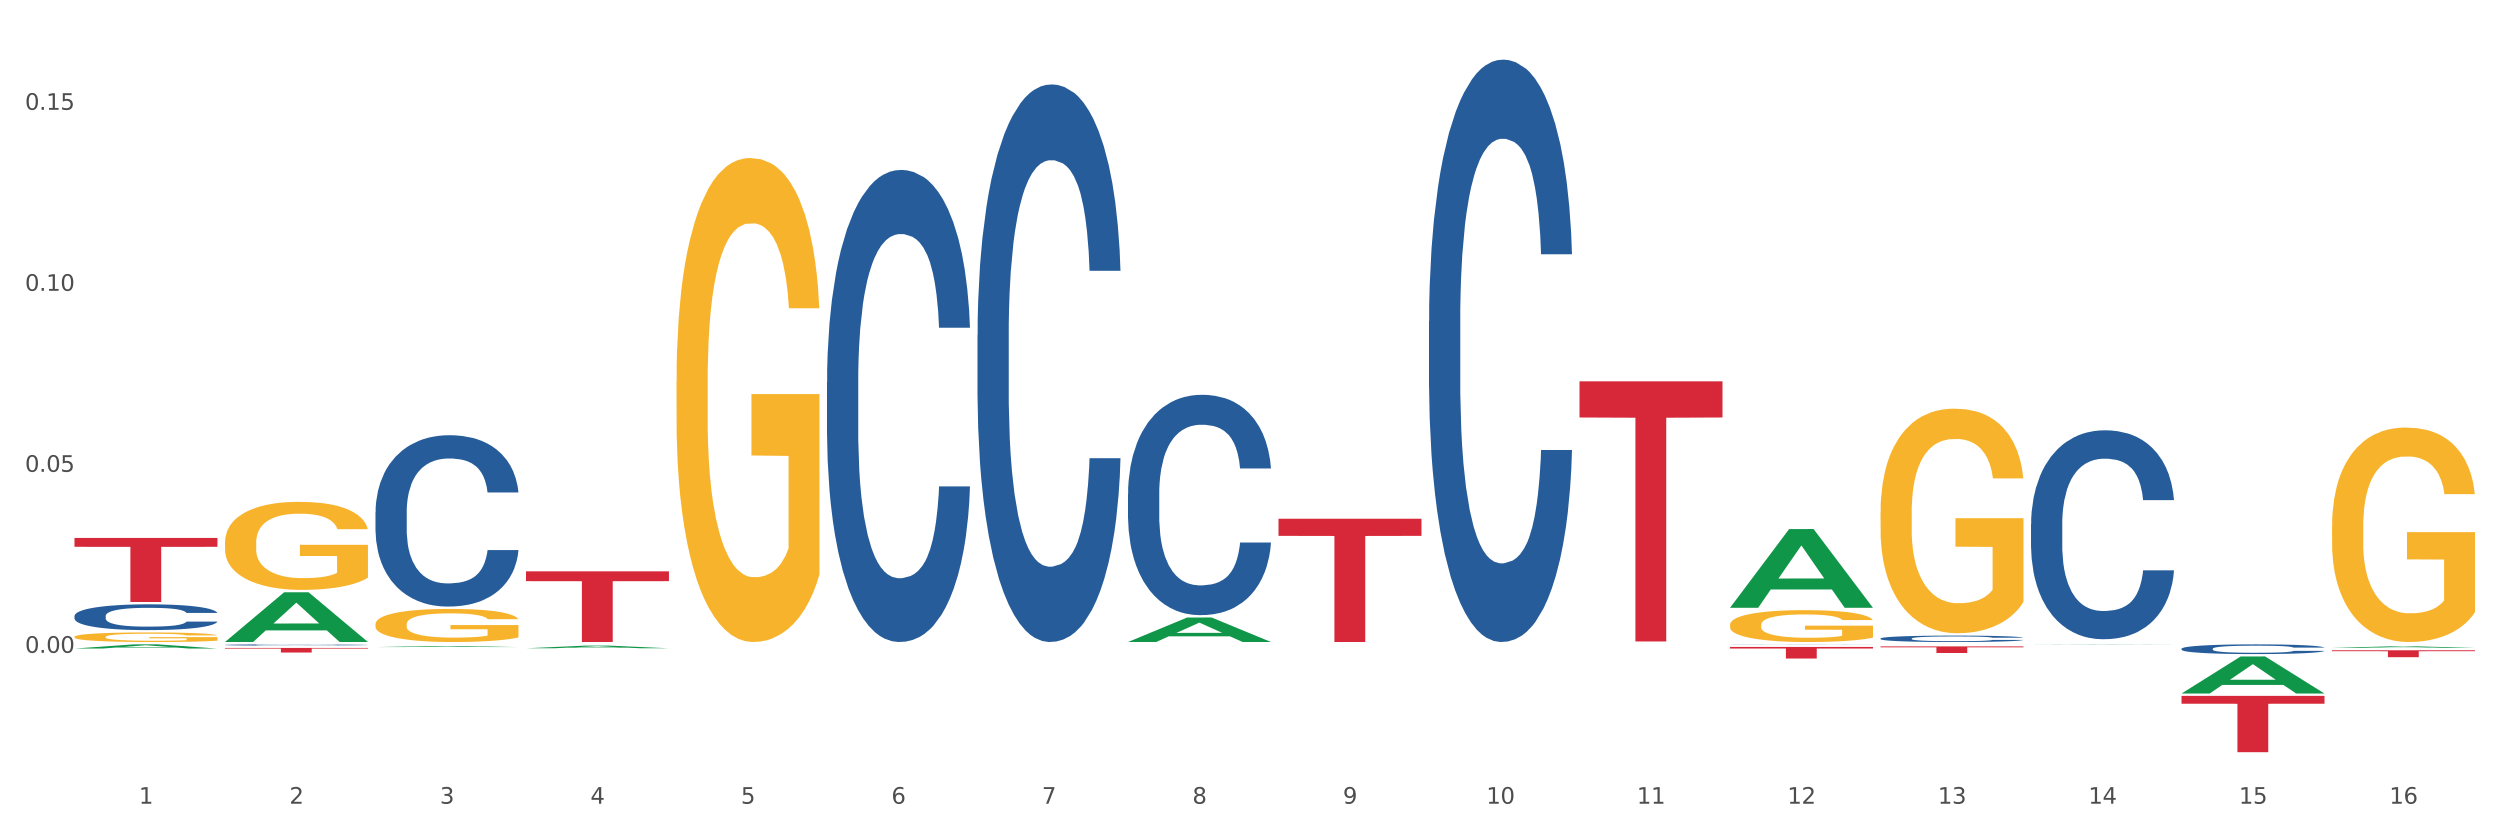
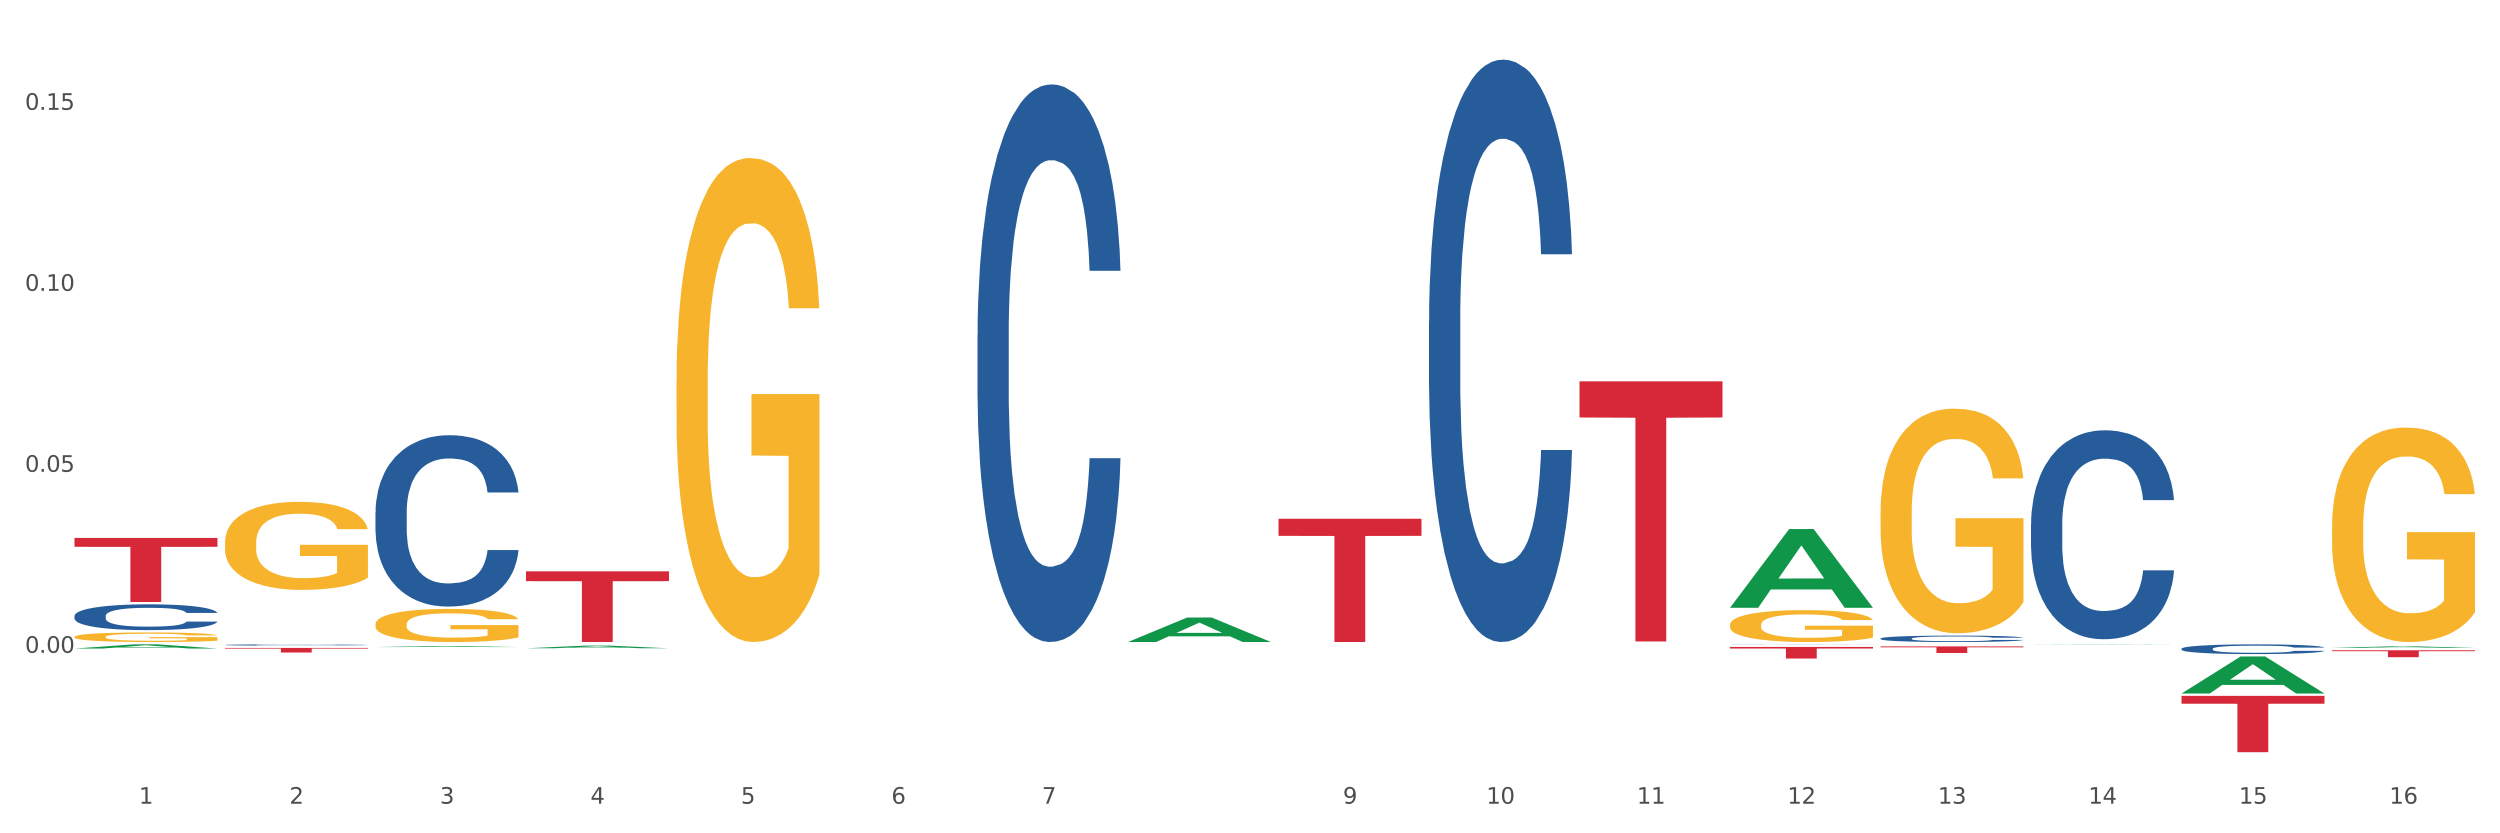
<svg xmlns="http://www.w3.org/2000/svg" xmlns:xlink="http://www.w3.org/1999/xlink" width="1080pt" height="360pt" viewBox="0 0 1080 360" version="1.1">
  <rect x="0" y="0" width="1080" height="360" fill="#333333" stroke="none" />
  <defs>
    <style type="text/css">*{stroke-linejoin: round; stroke-linecap: butt}</style>
  </defs>
  <g id="figure_1">
    <g id="patch_1">
      <path d="M 0 360  L 1080 360  L 1080 0  L 0 0  z " style="fill: #ffffff; stroke: #ffffff; stroke-linejoin: miter" />
    </g>
    <g id="axes_1">
      <g id="matplotlib.axis_1">
        <g id="xtick_1">
          <g id="text_1">
            <g style="fill: #4d4d4d" transform="translate(60.004 347.204) scale(0.096 -0.096)">
              <defs>
                <path id="DejaVuSans-31" d="M 794 531  L 1825 531  L 1825 4091  L 703 3866  L 703 4441  L 1819 4666  L 2450 4666  L 2450 531  L 3481 531  L 3481 0  L 794 0  L 794 531  z " transform="scale(0.016)" />
              </defs>
              <use xlink:href="#DejaVuSans-31" />
            </g>
          </g>
        </g>
        <g id="xtick_2">
          <g id="text_2">
            <g style="fill: #4d4d4d" transform="translate(125.021 347.204) scale(0.096 -0.096)">
              <defs>
                <path id="DejaVuSans-32" d="M 1228 531  L 3431 531  L 3431 0  L 469 0  L 469 531  Q 828 903 1448 1529  Q 2069 2156 2228 2338  Q 2531 2678 2651 2914  Q 2772 3150 2772 3378  Q 2772 3750 2511 3984  Q 2250 4219 1831 4219  Q 1534 4219 1204 4116  Q 875 4013 500 3803  L 500 4441  Q 881 4594 1212 4672  Q 1544 4750 1819 4750  Q 2544 4750 2975 4387  Q 3406 4025 3406 3419  Q 3406 3131 3298 2873  Q 3191 2616 2906 2266  Q 2828 2175 2409 1742  Q 1991 1309 1228 531  z " transform="scale(0.016)" />
              </defs>
              <use xlink:href="#DejaVuSans-32" />
            </g>
          </g>
        </g>
        <g id="xtick_3">
          <g id="text_3">
            <g style="fill: #4d4d4d" transform="translate(190.039 347.204) scale(0.096 -0.096)">
              <defs>
                <path id="DejaVuSans-33" d="M 2597 2516  Q 3050 2419 3304 2112  Q 3559 1806 3559 1356  Q 3559 666 3084 287  Q 2609 -91 1734 -91  Q 1441 -91 1130 -33  Q 819 25 488 141  L 488 750  Q 750 597 1062 519  Q 1375 441 1716 441  Q 2309 441 2620 675  Q 2931 909 2931 1356  Q 2931 1769 2642 2001  Q 2353 2234 1838 2234  L 1294 2234  L 1294 2753  L 1863 2753  Q 2328 2753 2575 2939  Q 2822 3125 2822 3475  Q 2822 3834 2567 4026  Q 2313 4219 1838 4219  Q 1578 4219 1281 4162  Q 984 4106 628 3988  L 628 4550  Q 988 4650 1302 4700  Q 1616 4750 1894 4750  Q 2613 4750 3031 4423  Q 3450 4097 3450 3541  Q 3450 3153 3228 2886  Q 3006 2619 2597 2516  z " transform="scale(0.016)" />
              </defs>
              <use xlink:href="#DejaVuSans-33" />
            </g>
          </g>
        </g>
        <g id="xtick_4">
          <g id="text_4">
            <g style="fill: #4d4d4d" transform="translate(255.056 347.204) scale(0.096 -0.096)">
              <defs>
                <path id="DejaVuSans-34" d="M 2419 4116  L 825 1625  L 2419 1625  L 2419 4116  z M 2253 4666  L 3047 4666  L 3047 1625  L 3713 1625  L 3713 1100  L 3047 1100  L 3047 0  L 2419 0  L 2419 1100  L 313 1100  L 313 1709  L 2253 4666  z " transform="scale(0.016)" />
              </defs>
              <use xlink:href="#DejaVuSans-34" />
            </g>
          </g>
        </g>
        <g id="xtick_5">
          <g id="text_5">
            <g style="fill: #4d4d4d" transform="translate(320.073 347.204) scale(0.096 -0.096)">
              <defs>
                <path id="DejaVuSans-35" d="M 691 4666  L 3169 4666  L 3169 4134  L 1269 4134  L 1269 2991  Q 1406 3038 1543 3061  Q 1681 3084 1819 3084  Q 2600 3084 3056 2656  Q 3513 2228 3513 1497  Q 3513 744 3044 326  Q 2575 -91 1722 -91  Q 1428 -91 1123 -41  Q 819 9 494 109  L 494 744  Q 775 591 1075 516  Q 1375 441 1709 441  Q 2250 441 2565 725  Q 2881 1009 2881 1497  Q 2881 1984 2565 2268  Q 2250 2553 1709 2553  Q 1456 2553 1204 2497  Q 953 2441 691 2322  L 691 4666  z " transform="scale(0.016)" />
              </defs>
              <use xlink:href="#DejaVuSans-35" />
            </g>
          </g>
        </g>
        <g id="xtick_6">
          <g id="text_6">
            <g style="fill: #4d4d4d" transform="translate(385.09 347.204) scale(0.096 -0.096)">
              <defs>
                <path id="DejaVuSans-36" d="M 2113 2584  Q 1688 2584 1439 2293  Q 1191 2003 1191 1497  Q 1191 994 1439 701  Q 1688 409 2113 409  Q 2538 409 2786 701  Q 3034 994 3034 1497  Q 3034 2003 2786 2293  Q 2538 2584 2113 2584  z M 3366 4563  L 3366 3988  Q 3128 4100 2886 4159  Q 2644 4219 2406 4219  Q 1781 4219 1451 3797  Q 1122 3375 1075 2522  Q 1259 2794 1537 2939  Q 1816 3084 2150 3084  Q 2853 3084 3261 2657  Q 3669 2231 3669 1497  Q 3669 778 3244 343  Q 2819 -91 2113 -91  Q 1303 -91 875 529  Q 447 1150 447 2328  Q 447 3434 972 4092  Q 1497 4750 2381 4750  Q 2619 4750 2861 4703  Q 3103 4656 3366 4563  z " transform="scale(0.016)" />
              </defs>
              <use xlink:href="#DejaVuSans-36" />
            </g>
          </g>
        </g>
        <g id="xtick_7">
          <g id="text_7">
            <g style="fill: #4d4d4d" transform="translate(450.108 347.204) scale(0.096 -0.096)">
              <defs>
                <path id="DejaVuSans-37" d="M 525 4666  L 3525 4666  L 3525 4397  L 1831 0  L 1172 0  L 2766 4134  L 525 4134  L 525 4666  z " transform="scale(0.016)" />
              </defs>
              <use xlink:href="#DejaVuSans-37" />
            </g>
          </g>
        </g>
        <g id="xtick_8">
          <g id="text_8">
            <g style="fill: #4d4d4d" transform="translate(515.125 347.204) scale(0.096 -0.096)">
              <defs>
-                 <path id="DejaVuSans-38" d="M 2034 2216  Q 1584 2216 1326 1975  Q 1069 1734 1069 1313  Q 1069 891 1326 650  Q 1584 409 2034 409  Q 2484 409 2743 651  Q 3003 894 3003 1313  Q 3003 1734 2745 1975  Q 2488 2216 2034 2216  z M 1403 2484  Q 997 2584 770 2862  Q 544 3141 544 3541  Q 544 4100 942 4425  Q 1341 4750 2034 4750  Q 2731 4750 3128 4425  Q 3525 4100 3525 3541  Q 3525 3141 3298 2862  Q 3072 2584 2669 2484  Q 3125 2378 3379 2068  Q 3634 1759 3634 1313  Q 3634 634 3220 271  Q 2806 -91 2034 -91  Q 1263 -91 848 271  Q 434 634 434 1313  Q 434 1759 690 2068  Q 947 2378 1403 2484  z M 1172 3481  Q 1172 3119 1398 2916  Q 1625 2713 2034 2713  Q 2441 2713 2670 2916  Q 2900 3119 2900 3481  Q 2900 3844 2670 4047  Q 2441 4250 2034 4250  Q 1625 4250 1398 4047  Q 1172 3844 1172 3481  z " transform="scale(0.016)" />
-               </defs>
+                 </defs>
              <use xlink:href="#DejaVuSans-38" />
            </g>
          </g>
        </g>
        <g id="xtick_9">
          <g id="text_9">
            <g style="fill: #4d4d4d" transform="translate(580.142 347.204) scale(0.096 -0.096)">
              <defs>
                <path id="DejaVuSans-39" d="M 703 97  L 703 672  Q 941 559 1184 500  Q 1428 441 1663 441  Q 2288 441 2617 861  Q 2947 1281 2994 2138  Q 2813 1869 2534 1725  Q 2256 1581 1919 1581  Q 1219 1581 811 2004  Q 403 2428 403 3163  Q 403 3881 828 4315  Q 1253 4750 1959 4750  Q 2769 4750 3195 4129  Q 3622 3509 3622 2328  Q 3622 1225 3098 567  Q 2575 -91 1691 -91  Q 1453 -91 1209 -44  Q 966 3 703 97  z M 1959 2075  Q 2384 2075 2632 2365  Q 2881 2656 2881 3163  Q 2881 3666 2632 3958  Q 2384 4250 1959 4250  Q 1534 4250 1286 3958  Q 1038 3666 1038 3163  Q 1038 2656 1286 2365  Q 1534 2075 1959 2075  z " transform="scale(0.016)" />
              </defs>
              <use xlink:href="#DejaVuSans-39" />
            </g>
          </g>
        </g>
        <g id="xtick_10">
          <g id="text_10">
            <g style="fill: #4d4d4d" transform="translate(642.105 347.204) scale(0.096 -0.096)">
              <defs>
                <path id="DejaVuSans-30" d="M 2034 4250  Q 1547 4250 1301 3770  Q 1056 3291 1056 2328  Q 1056 1369 1301 889  Q 1547 409 2034 409  Q 2525 409 2770 889  Q 3016 1369 3016 2328  Q 3016 3291 2770 3770  Q 2525 4250 2034 4250  z M 2034 4750  Q 2819 4750 3233 4129  Q 3647 3509 3647 2328  Q 3647 1150 3233 529  Q 2819 -91 2034 -91  Q 1250 -91 836 529  Q 422 1150 422 2328  Q 422 3509 836 4129  Q 1250 4750 2034 4750  z " transform="scale(0.016)" />
              </defs>
              <use xlink:href="#DejaVuSans-31" />
              <use xlink:href="#DejaVuSans-30" transform="translate(63.623 0)" />
            </g>
          </g>
        </g>
        <g id="xtick_11">
          <g id="text_11">
            <g style="fill: #4d4d4d" transform="translate(707.123 347.204) scale(0.096 -0.096)">
              <use xlink:href="#DejaVuSans-31" />
              <use xlink:href="#DejaVuSans-31" transform="translate(63.623 0)" />
            </g>
          </g>
        </g>
        <g id="xtick_12">
          <g id="text_12">
            <g style="fill: #4d4d4d" transform="translate(772.14 347.204) scale(0.096 -0.096)">
              <use xlink:href="#DejaVuSans-31" />
              <use xlink:href="#DejaVuSans-32" transform="translate(63.623 0)" />
            </g>
          </g>
        </g>
        <g id="xtick_13">
          <g id="text_13">
            <g style="fill: #4d4d4d" transform="translate(837.157 347.204) scale(0.096 -0.096)">
              <use xlink:href="#DejaVuSans-31" />
              <use xlink:href="#DejaVuSans-33" transform="translate(63.623 0)" />
            </g>
          </g>
        </g>
        <g id="xtick_14">
          <g id="text_14">
            <g style="fill: #4d4d4d" transform="translate(902.174 347.204) scale(0.096 -0.096)">
              <use xlink:href="#DejaVuSans-31" />
              <use xlink:href="#DejaVuSans-34" transform="translate(63.623 0)" />
            </g>
          </g>
        </g>
        <g id="xtick_15">
          <g id="text_15">
            <g style="fill: #4d4d4d" transform="translate(967.192 347.204) scale(0.096 -0.096)">
              <use xlink:href="#DejaVuSans-31" />
              <use xlink:href="#DejaVuSans-35" transform="translate(63.623 0)" />
            </g>
          </g>
        </g>
        <g id="xtick_16">
          <g id="text_16">
            <g style="fill: #4d4d4d" transform="translate(1032.209 347.204) scale(0.096 -0.096)">
              <use xlink:href="#DejaVuSans-31" />
              <use xlink:href="#DejaVuSans-36" transform="translate(63.623 0)" />
            </g>
          </g>
        </g>
        <g id="xtick_17" />
        <g id="xtick_18" />
        <g id="xtick_19" />
        <g id="xtick_20" />
        <g id="xtick_21" />
        <g id="xtick_22" />
        <g id="xtick_23" />
        <g id="xtick_24" />
        <g id="xtick_25" />
        <g id="xtick_26" />
        <g id="xtick_27" />
        <g id="xtick_28" />
        <g id="xtick_29" />
        <g id="xtick_30" />
        <g id="xtick_31" />
      </g>
      <g id="matplotlib.axis_2">
        <g id="ytick_1">
          <g id="text_17">
            <g style="fill: #4d4d4d" transform="translate(10.8 282.012) scale(0.096 -0.096)">
              <defs>
                <path id="DejaVuSans-2e" d="M 684 794  L 1344 794  L 1344 0  L 684 0  L 684 794  z " transform="scale(0.016)" />
              </defs>
              <use xlink:href="#DejaVuSans-30" />
              <use xlink:href="#DejaVuSans-2e" transform="translate(63.623 0)" />
              <use xlink:href="#DejaVuSans-30" transform="translate(95.41 0)" />
              <use xlink:href="#DejaVuSans-30" transform="translate(159.033 0)" />
            </g>
          </g>
        </g>
        <g id="ytick_2">
          <g id="text_18">
            <g style="fill: #4d4d4d" transform="translate(10.8 203.821) scale(0.096 -0.096)">
              <use xlink:href="#DejaVuSans-30" />
              <use xlink:href="#DejaVuSans-2e" transform="translate(63.623 0)" />
              <use xlink:href="#DejaVuSans-30" transform="translate(95.41 0)" />
              <use xlink:href="#DejaVuSans-35" transform="translate(159.033 0)" />
            </g>
          </g>
        </g>
        <g id="ytick_3">
          <g id="text_19">
            <g style="fill: #4d4d4d" transform="translate(10.8 125.63) scale(0.096 -0.096)">
              <use xlink:href="#DejaVuSans-30" />
              <use xlink:href="#DejaVuSans-2e" transform="translate(63.623 0)" />
              <use xlink:href="#DejaVuSans-31" transform="translate(95.41 0)" />
              <use xlink:href="#DejaVuSans-30" transform="translate(159.033 0)" />
            </g>
          </g>
        </g>
        <g id="ytick_4">
          <g id="text_20">
            <g style="fill: #4d4d4d" transform="translate(10.8 47.44) scale(0.096 -0.096)">
              <use xlink:href="#DejaVuSans-30" />
              <use xlink:href="#DejaVuSans-2e" transform="translate(63.623 0)" />
              <use xlink:href="#DejaVuSans-31" transform="translate(95.41 0)" />
              <use xlink:href="#DejaVuSans-35" transform="translate(159.033 0)" />
            </g>
          </g>
        </g>
        <g id="ytick_5" />
        <g id="ytick_6" />
        <g id="ytick_7" />
        <g id="ytick_8" />
      </g>
      <g id="PolyCollection_1">
        <path d="M 32.175 280.166  L 32.239 280.165  L 57.709 278.366  L 68.28 278.365  L 93.941 280.17  L 81.715 280.17  L 76.176 279.749  L 49.877 279.749  L 49.686 279.756  L 44.337 280.17  L 32.175 280.17  L 32.175 280.166  L 53.188 279.499  L 72.864 279.497  L 63.122 278.749  L 62.995 278.746  L 62.867 278.751  L 53.125 279.497  L 53.188 279.499  L 32.175 280.166  z " clip-path="url(#p24ea1eec65)" style="fill: #109648" />
        <path d="M 292.244 164.876  L 292.317 164.685  L 292.317 157.811  L 292.463 151.891  L 293.192 137.568  L 294.286 125.729  L 295.088 119.427  L 295.89 114.271  L 296.838 109.115  L 298.005 103.768  L 300.12 95.938  L 301.432 91.928  L 303.037 87.727  L 305.954 81.616  L 308.068 78.179  L 310.256 75.314  L 313.829 71.877  L 316.163 70.349  L 318.642 69.203  L 321.632 68.439  L 323.893 68.248  L 328.852 68.821  L 333.081 70.54  L 335.123 71.877  L 337.748 74.168  L 339.134 75.696  L 341.395 78.751  L 343.728 82.762  L 345.332 86.199  L 347.739 92.692  L 349.562 99.185  L 351.239 107.205  L 352.114 112.743  L 352.771 117.899  L 353.354 123.819  L 353.937 133.176  L 340.811 133.176  L 340.301 126.492  L 339.499 120.191  L 338.332 114.08  L 337.311 110.261  L 335.561 105.486  L 333.956 102.431  L 332.279 100.139  L 330.237 98.23  L 328.633 97.275  L 326.372 96.511  L 321.924 96.702  L 318.934 98.23  L 316.892 100.139  L 315.58 101.858  L 314.413 103.768  L 313.1 106.441  L 311.569 110.451  L 310.475 114.08  L 309.381 118.663  L 308.506 123.246  L 307.704 128.593  L 307.047 134.322  L 306.537 140.242  L 306.099 147.499  L 305.735 159.529  L 305.735 185.691  L 305.881 191.611  L 306.245 199.441  L 306.683 205.361  L 307.412 212.426  L 308.068 217.201  L 309.308 224.075  L 310.694 229.804  L 311.788 233.433  L 312.881 236.488  L 314.777 240.689  L 316.892 244.127  L 318.715 246.227  L 321.195 248.137  L 322.872 248.901  L 324.33 249.283  L 327.904 249.283  L 330.456 248.71  L 333.3 247.373  L 335.488 245.654  L 337.311 243.554  L 339.353 240.116  L 340.665 236.87  L 340.665 196.958  L 324.622 196.767  L 324.622 170.223  L 354.01 170.223  L 354.01 248.137  L 352.771 252.147  L 351.385 255.775  L 349.927 259.022  L 347.739 263.032  L 345.114 266.851  L 342.78 269.525  L 340.301 271.816  L 337.384 273.917  L 333.592 275.827  L 331.258 276.59  L 328.341 277.163  L 324.914 277.354  L 321.924 276.972  L 319.007 276.018  L 315.944 274.299  L 312.954 271.816  L 310.694 269.334  L 308.433 266.278  L 306.027 262.268  L 304.131 258.449  L 302.672 255.011  L 301.068 250.619  L 299.318 244.89  L 298.005 239.734  L 296.838 234.387  L 295.598 227.513  L 294.723 221.593  L 293.848 214.145  L 293.338 208.607  L 292.754 200.014  L 292.317 187.983  L 292.244 164.876  z " clip-path="url(#p24ea1eec65)" style="fill: #f7b32b" />
        <path d="M 747.365 269.95  L 747.438 269.938  L 747.438 269.485  L 747.583 269.095  L 748.313 268.153  L 749.407 267.373  L 750.209 266.958  L 751.011 266.619  L 751.959 266.28  L 753.126 265.928  L 755.24 265.412  L 756.553 265.148  L 758.157 264.872  L 761.074 264.469  L 763.189 264.243  L 765.377 264.055  L 768.95 263.828  L 771.284 263.728  L 773.763 263.652  L 776.753 263.602  L 779.014 263.59  L 783.972 263.627  L 788.202 263.74  L 790.244 263.828  L 792.869 263.979  L 794.255 264.08  L 796.515 264.281  L 798.849 264.545  L 800.453 264.771  L 802.86 265.199  L 804.683 265.626  L 806.36 266.154  L 807.235 266.518  L 807.891 266.858  L 808.475 267.248  L 809.058 267.864  L 795.932 267.864  L 795.421 267.424  L 794.619 267.009  L 793.452 266.606  L 792.432 266.355  L 790.681 266.041  L 789.077 265.84  L 787.4 265.689  L 785.358 265.563  L 783.754 265.5  L 781.493 265.45  L 777.045 265.463  L 774.055 265.563  L 772.013 265.689  L 770.7 265.802  L 769.533 265.928  L 768.221 266.104  L 766.689 266.368  L 765.596 266.606  L 764.502 266.908  L 763.627 267.21  L 762.824 267.562  L 762.168 267.939  L 761.658 268.329  L 761.22 268.806  L 760.856 269.598  L 760.856 271.32  L 761.001 271.71  L 761.366 272.226  L 761.804 272.615  L 762.533 273.08  L 763.189 273.395  L 764.429 273.847  L 765.814 274.224  L 766.908 274.463  L 768.002 274.664  L 769.898 274.941  L 772.013 275.167  L 773.836 275.305  L 776.315 275.431  L 777.993 275.481  L 779.451 275.506  L 783.024 275.506  L 785.577 275.469  L 788.421 275.381  L 790.608 275.268  L 792.432 275.129  L 794.473 274.903  L 795.786 274.689  L 795.786 272.062  L 779.743 272.05  L 779.743 270.302  L 809.131 270.302  L 809.131 275.431  L 807.891 275.695  L 806.506 275.934  L 805.047 276.148  L 802.86 276.412  L 800.234 276.663  L 797.901 276.839  L 795.421 276.99  L 792.504 277.128  L 788.712 277.254  L 786.379 277.304  L 783.462 277.342  L 780.034 277.354  L 777.045 277.329  L 774.128 277.266  L 771.065 277.153  L 768.075 276.99  L 765.814 276.826  L 763.554 276.625  L 761.147 276.361  L 759.251 276.11  L 757.793 275.884  L 756.188 275.594  L 754.438 275.217  L 753.126 274.878  L 751.959 274.526  L 750.719 274.073  L 749.844 273.684  L 748.969 273.193  L 748.459 272.829  L 747.875 272.263  L 747.438 271.471  L 747.365 269.95  z " clip-path="url(#p24ea1eec65)" style="fill: #f7b32b" />
        <path d="M 812.382 221.378  L 812.455 221.289  L 812.455 218.099  L 812.601 215.352  L 813.33 208.707  L 814.424 203.213  L 815.226 200.289  L 816.028 197.896  L 816.976 195.504  L 818.143 193.023  L 820.258 189.39  L 821.57 187.529  L 823.175 185.579  L 826.092 182.744  L 828.206 181.149  L 830.394 179.82  L 833.967 178.225  L 836.301 177.516  L 838.78 176.984  L 841.77 176.63  L 844.031 176.541  L 848.99 176.807  L 853.219 177.604  L 855.261 178.225  L 857.886 179.288  L 859.272 179.997  L 861.532 181.415  L 863.866 183.275  L 865.47 184.87  L 867.877 187.883  L 869.7 190.896  L 871.377 194.618  L 872.252 197.187  L 872.909 199.58  L 873.492 202.327  L 874.075 206.669  L 860.949 206.669  L 860.439 203.567  L 859.636 200.643  L 858.47 197.808  L 857.449 196.035  L 855.699 193.82  L 854.094 192.402  L 852.417 191.339  L 850.375 190.453  L 848.771 190.01  L 846.51 189.655  L 842.062 189.744  L 839.072 190.453  L 837.03 191.339  L 835.717 192.136  L 834.551 193.023  L 833.238 194.263  L 831.707 196.124  L 830.613 197.808  L 829.519 199.934  L 828.644 202.061  L 827.842 204.542  L 827.185 207.2  L 826.675 209.947  L 826.237 213.314  L 825.873 218.897  L 825.873 231.036  L 826.019 233.783  L 826.383 237.416  L 826.821 240.163  L 827.55 243.442  L 828.206 245.657  L 829.446 248.847  L 830.832 251.506  L 831.925 253.189  L 833.019 254.607  L 834.915 256.556  L 837.03 258.151  L 838.853 259.126  L 841.333 260.012  L 843.01 260.367  L 844.468 260.544  L 848.042 260.544  L 850.594 260.278  L 853.438 259.658  L 855.626 258.86  L 857.449 257.885  L 859.491 256.29  L 860.803 254.784  L 860.803 236.265  L 844.76 236.176  L 844.76 223.859  L 874.148 223.859  L 874.148 260.012  L 872.909 261.873  L 871.523 263.557  L 870.065 265.063  L 867.877 266.924  L 865.252 268.696  L 862.918 269.936  L 860.439 271  L 857.522 271.975  L 853.73 272.861  L 851.396 273.215  L 848.479 273.481  L 845.052 273.57  L 842.062 273.392  L 839.145 272.949  L 836.082 272.152  L 833.092 271  L 830.832 269.848  L 828.571 268.43  L 826.164 266.569  L 824.268 264.797  L 822.81 263.202  L 821.206 261.164  L 819.455 258.506  L 818.143 256.113  L 816.976 253.632  L 815.736 250.442  L 814.861 247.695  L 813.986 244.239  L 813.476 241.67  L 812.892 237.682  L 812.455 232.1  L 812.382 221.378  z " clip-path="url(#p24ea1eec65)" style="fill: #f7b32b" />
        <path d="M 1007.434 227.516  L 1007.507 227.432  L 1007.507 224.386  L 1007.652 221.762  L 1008.382 215.416  L 1009.475 210.17  L 1010.278 207.378  L 1011.08 205.093  L 1012.028 202.809  L 1013.195 200.44  L 1015.309 196.97  L 1016.622 195.194  L 1018.226 193.332  L 1021.143 190.624  L 1023.258 189.101  L 1025.446 187.832  L 1029.019 186.309  L 1031.353 185.632  L 1033.832 185.124  L 1036.822 184.786  L 1039.083 184.701  L 1044.041 184.955  L 1048.271 185.717  L 1050.313 186.309  L 1052.938 187.324  L 1054.324 188.001  L 1056.584 189.355  L 1058.918 191.132  L 1060.522 192.655  L 1062.929 195.532  L 1064.752 198.409  L 1066.429 201.963  L 1067.304 204.416  L 1067.96 206.701  L 1068.544 209.324  L 1069.127 213.47  L 1056.001 213.47  L 1055.49 210.509  L 1054.688 207.716  L 1053.521 205.009  L 1052.5 203.317  L 1050.75 201.201  L 1049.146 199.847  L 1047.469 198.832  L 1045.427 197.986  L 1043.823 197.563  L 1041.562 197.224  L 1037.114 197.309  L 1034.124 197.986  L 1032.082 198.832  L 1030.769 199.593  L 1029.602 200.44  L 1028.29 201.624  L 1026.758 203.401  L 1025.665 205.009  L 1024.571 207.04  L 1023.696 209.07  L 1022.893 211.44  L 1022.237 213.978  L 1021.727 216.601  L 1021.289 219.816  L 1020.925 225.147  L 1020.925 236.739  L 1021.07 239.362  L 1021.435 242.832  L 1021.873 245.455  L 1022.602 248.585  L 1023.258 250.701  L 1024.498 253.747  L 1025.883 256.285  L 1026.977 257.893  L 1028.071 259.247  L 1029.967 261.108  L 1032.082 262.631  L 1033.905 263.562  L 1036.384 264.408  L 1038.062 264.747  L 1039.52 264.916  L 1043.093 264.916  L 1045.646 264.662  L 1048.49 264.07  L 1050.677 263.308  L 1052.5 262.378  L 1054.542 260.854  L 1055.855 259.416  L 1055.855 241.732  L 1039.812 241.647  L 1039.812 229.885  L 1069.2 229.885  L 1069.2 264.408  L 1067.96 266.185  L 1066.575 267.793  L 1065.116 269.231  L 1062.929 271.008  L 1060.303 272.7  L 1057.97 273.885  L 1055.49 274.9  L 1052.573 275.831  L 1048.781 276.677  L 1046.448 277.016  L 1043.531 277.27  L 1040.103 277.354  L 1037.114 277.185  L 1034.197 276.762  L 1031.134 276  L 1028.144 274.9  L 1025.883 273.8  L 1023.623 272.447  L 1021.216 270.67  L 1019.32 268.977  L 1017.862 267.454  L 1016.257 265.508  L 1014.507 262.97  L 1013.195 260.685  L 1012.028 258.316  L 1010.788 255.27  L 1009.913 252.647  L 1009.038 249.347  L 1008.527 246.893  L 1007.944 243.085  L 1007.507 237.755  L 1007.434 227.516  z " clip-path="url(#p24ea1eec65)" style="fill: #f7b32b" />
        <path d="M 1007.434 280.914  L 1069.2 280.914  L 1069.2 281.33  L 1044.903 281.333  L 1044.903 283.91  L 1031.584 283.91  L 1031.584 281.333  L 1007.434 281.33  L 1007.434 280.916  L 1007.434 280.914  z " clip-path="url(#p24ea1eec65)" style="fill: #d62839" />
        <path d="M 812.382 279.257  L 874.148 279.257  L 874.148 279.652  L 849.852 279.655  L 849.852 282.102  L 836.532 282.102  L 836.532 279.655  L 812.382 279.652  L 812.382 279.26  L 812.382 279.257  z " clip-path="url(#p24ea1eec65)" style="fill: #d62839" />
        <path d="M 747.365 279.469  L 809.131 279.469  L 809.131 280.165  L 784.834 280.169  L 784.834 284.473  L 771.515 284.473  L 771.515 280.169  L 747.365 280.165  L 747.365 279.474  L 747.365 279.469  z " clip-path="url(#p24ea1eec65)" style="fill: #d62839" />
        <path d="M 682.347 164.738  L 744.114 164.738  L 744.114 180.355  L 719.817 180.461  L 719.817 277.119  L 706.498 277.119  L 706.498 180.461  L 682.347 180.355  L 682.347 164.844  L 682.347 164.738  z " clip-path="url(#p24ea1eec65)" style="fill: #d62839" />
        <path d="M 552.313 224.089  L 614.079 224.089  L 614.079 231.491  L 589.783 231.541  L 589.783 277.354  L 576.463 277.354  L 576.463 231.541  L 552.313 231.491  L 552.313 224.139  L 552.313 224.089  z " clip-path="url(#p24ea1eec65)" style="fill: #d62839" />
        <path d="M 227.227 246.818  L 288.993 246.818  L 288.993 251.062  L 264.696 251.091  L 264.696 277.354  L 251.377 277.354  L 251.377 251.091  L 227.227 251.062  L 227.227 246.847  L 227.227 246.818  z " clip-path="url(#p24ea1eec65)" style="fill: #d62839" />
        <path d="M 97.192 279.912  L 158.959 279.912  L 158.959 280.189  L 134.662 280.191  L 134.662 281.908  L 121.343 281.908  L 121.343 280.191  L 97.192 280.189  L 97.192 279.914  L 97.192 279.912  z " clip-path="url(#p24ea1eec65)" style="fill: #d62839" />
        <path d="M 162.209 269.661  L 162.282 269.648  L 162.282 269.178  L 162.428 268.773  L 163.157 267.794  L 164.251 266.984  L 165.054 266.553  L 165.856 266.2  L 166.804 265.848  L 167.97 265.482  L 170.085 264.947  L 171.398 264.672  L 173.002 264.385  L 175.919 263.967  L 178.034 263.732  L 180.222 263.536  L 183.795 263.301  L 186.128 263.196  L 188.608 263.118  L 191.598 263.066  L 193.858 263.053  L 198.817 263.092  L 203.047 263.209  L 205.089 263.301  L 207.714 263.458  L 209.099 263.562  L 211.36 263.771  L 213.694 264.045  L 215.298 264.28  L 217.704 264.724  L 219.528 265.169  L 221.205 265.717  L 222.08 266.096  L 222.736 266.449  L 223.32 266.853  L 223.903 267.493  L 210.777 267.493  L 210.266 267.036  L 209.464 266.605  L 208.297 266.187  L 207.276 265.926  L 205.526 265.6  L 203.922 265.391  L 202.245 265.234  L 200.203 265.103  L 198.598 265.038  L 196.338 264.986  L 191.889 264.999  L 188.9 265.103  L 186.858 265.234  L 185.545 265.351  L 184.378 265.482  L 183.066 265.665  L 181.534 265.939  L 180.44 266.187  L 179.347 266.501  L 178.471 266.814  L 177.669 267.18  L 177.013 267.572  L 176.503 267.977  L 176.065 268.473  L 175.7 269.296  L 175.7 271.085  L 175.846 271.49  L 176.211 272.025  L 176.648 272.43  L 177.378 272.914  L 178.034 273.24  L 179.274 273.71  L 180.659 274.102  L 181.753 274.35  L 182.847 274.559  L 184.743 274.847  L 186.858 275.082  L 188.681 275.225  L 191.16 275.356  L 192.837 275.408  L 194.296 275.434  L 197.869 275.434  L 200.422 275.395  L 203.266 275.304  L 205.453 275.186  L 207.276 275.043  L 209.318 274.807  L 210.631 274.585  L 210.631 271.856  L 194.588 271.843  L 194.588 270.027  L 223.976 270.027  L 223.976 275.356  L 222.736 275.63  L 221.351 275.878  L 219.892 276.1  L 217.704 276.375  L 215.079 276.636  L 212.746 276.819  L 210.266 276.976  L 207.349 277.119  L 203.557 277.25  L 201.224 277.302  L 198.307 277.341  L 194.879 277.354  L 191.889 277.328  L 188.972 277.263  L 185.91 277.145  L 182.92 276.976  L 180.659 276.806  L 178.399 276.597  L 175.992 276.322  L 174.096 276.061  L 172.638 275.826  L 171.033 275.526  L 169.283 275.134  L 167.97 274.781  L 166.804 274.416  L 165.564 273.945  L 164.689 273.541  L 163.814 273.031  L 163.303 272.652  L 162.72 272.065  L 162.282 271.242  L 162.209 269.661  z " clip-path="url(#p24ea1eec65)" style="fill: #f7b32b" />
        <path d="M 32.175 232.38  L 93.941 232.38  L 93.941 236.227  L 69.645 236.253  L 69.645 260.062  L 56.325 260.062  L 56.325 236.253  L 32.175 236.227  L 32.175 232.406  L 32.175 232.38  z " clip-path="url(#p24ea1eec65)" style="fill: #d62839" />
        <path d="M 32.175 266.075  L 32.248 266.065  L 32.248 265.781  L 32.467 265.394  L 33.27 264.682  L 34.292 264.144  L 36.045 263.513  L 36.994 263.249  L 38.235 262.954  L 40.79 262.476  L 43.711 262.069  L 45.755 261.846  L 47.288 261.703  L 50.72 261.449  L 52.691 261.337  L 54.735 261.246  L 56.487 261.185  L 59.408 261.114  L 61.744 261.083  L 64.445 261.073  L 66.709 261.083  L 69.702 261.124  L 74.083 261.246  L 75.762 261.317  L 78.025 261.439  L 80.362 261.602  L 82.26 261.764  L 84.45 261.998  L 86.713 262.303  L 88.904 262.69  L 90.437 263.045  L 91.678 263.422  L 92.773 263.879  L 93.576 264.377  L 93.941 264.794  L 80.581 264.794  L 80.216 264.418  L 79.485 264.011  L 78.755 263.737  L 77.952 263.513  L 76.711 263.259  L 75.616 263.096  L 73.791 262.903  L 72.111 262.781  L 70.724 262.71  L 69.045 262.649  L 65.468 262.588  L 62.912 262.588  L 61.306 262.608  L 59.335 262.659  L 57.655 262.73  L 55.684 262.852  L 54.151 262.984  L 52.618 263.157  L 51.742 263.279  L 50.427 263.503  L 49.551 263.686  L 48.383 264.001  L 47.726 264.225  L 46.558 264.804  L 46.047 265.231  L 45.828 265.526  L 45.682 265.852  L 45.682 267.438  L 46.12 268.15  L 46.485 268.455  L 47.069 268.8  L 48.164 269.248  L 49.77 269.685  L 51.45 270  L 52.837 270.193  L 54.151 270.336  L 55.465 270.448  L 57.071 270.549  L 58.386 270.61  L 60.357 270.671  L 62.693 270.702  L 64.518 270.702  L 68.242 270.651  L 69.921 270.6  L 71.527 270.529  L 73.28 270.417  L 74.667 270.295  L 75.47 270.204  L 76.784 270.01  L 77.806 269.807  L 78.682 269.573  L 79.266 269.37  L 79.923 269.065  L 80.435 268.719  L 80.581 268.536  L 93.941 268.536  L 93.649 268.902  L 93.138 269.258  L 92.116 269.736  L 91.313 270.01  L 90.072 270.346  L 88.758 270.631  L 86.932 270.946  L 85.253 271.18  L 83.501 271.383  L 81.603 271.566  L 78.171 271.82  L 76.93 271.891  L 74.302 272.013  L 72.257 272.085  L 69.264 272.156  L 66.198 272.196  L 62.985 272.207  L 60.138 272.186  L 56.998 272.125  L 55.027 272.064  L 52.837 271.973  L 50.281 271.83  L 47.872 271.658  L 45.609 271.454  L 43.492 271.22  L 41.52 270.956  L 38.965 270.519  L 37.067 270.092  L 35.679 269.695  L 34.73 269.36  L 33.781 268.933  L 33.27 268.638  L 32.467 267.926  L 32.175 267.265  L 32.175 266.075  z " clip-path="url(#p24ea1eec65)" style="fill: #255c99" />
        <path d="M 97.192 278.606  L 97.265 278.605  L 97.265 278.592  L 97.484 278.573  L 98.287 278.539  L 99.31 278.513  L 101.062 278.482  L 102.011 278.47  L 103.252 278.455  L 105.807 278.432  L 108.728 278.413  L 110.772 278.402  L 112.305 278.395  L 115.737 278.383  L 117.708 278.377  L 119.752 278.373  L 121.505 278.37  L 124.425 278.367  L 126.761 278.365  L 129.463 278.365  L 131.726 278.365  L 134.719 278.367  L 139.1 278.373  L 140.779 278.376  L 143.042 278.382  L 145.379 278.39  L 147.277 278.398  L 149.467 278.409  L 151.731 278.424  L 153.921 278.443  L 155.454 278.46  L 156.695 278.478  L 157.79 278.5  L 158.594 278.524  L 158.959 278.544  L 145.598 278.544  L 145.233 278.526  L 144.503 278.506  L 143.773 278.493  L 142.969 278.482  L 141.728 278.47  L 140.633 278.462  L 138.808 278.453  L 137.129 278.447  L 135.741 278.444  L 134.062 278.441  L 130.485 278.438  L 127.929 278.438  L 126.323 278.439  L 124.352 278.441  L 122.673 278.445  L 120.701 278.45  L 119.168 278.457  L 117.635 278.465  L 116.759 278.471  L 115.445 278.482  L 114.569 278.491  L 113.4 278.506  L 112.743 278.517  L 111.575 278.545  L 111.064 278.565  L 110.845 278.579  L 110.699 278.595  L 110.699 278.671  L 111.137 278.706  L 111.502 278.72  L 112.086 278.737  L 113.181 278.759  L 114.788 278.78  L 116.467 278.795  L 117.854 278.804  L 119.168 278.811  L 120.482 278.817  L 122.089 278.821  L 123.403 278.824  L 125.374 278.827  L 127.71 278.829  L 129.536 278.829  L 133.259 278.826  L 134.938 278.824  L 136.545 278.82  L 138.297 278.815  L 139.684 278.809  L 140.487 278.805  L 141.801 278.795  L 142.823 278.786  L 143.7 278.774  L 144.284 278.765  L 144.941 278.75  L 145.452 278.733  L 145.598 278.724  L 158.959 278.724  L 158.667 278.742  L 158.156 278.759  L 157.133 278.782  L 156.33 278.795  L 155.089 278.812  L 153.775 278.825  L 151.95 278.841  L 150.27 278.852  L 148.518 278.862  L 146.62 278.87  L 143.188 278.883  L 141.947 278.886  L 139.319 278.892  L 137.275 278.895  L 134.281 278.899  L 131.215 278.901  L 128.002 278.901  L 125.155 278.9  L 122.016 278.897  L 120.044 278.894  L 117.854 278.89  L 115.299 278.883  L 112.889 278.875  L 110.626 278.865  L 108.509 278.854  L 106.538 278.841  L 103.982 278.82  L 102.084 278.799  L 100.697 278.78  L 99.748 278.764  L 98.798 278.743  L 98.287 278.729  L 97.484 278.695  L 97.192 278.663  L 97.192 278.606  z " clip-path="url(#p24ea1eec65)" style="fill: #255c99" />
        <path d="M 162.209 221.275  L 162.282 221.207  L 162.282 219.314  L 162.502 216.745  L 163.305 212.012  L 164.327 208.429  L 166.079 204.238  L 167.028 202.48  L 168.269 200.519  L 170.825 197.341  L 173.745 194.637  L 175.789 193.15  L 177.323 192.203  L 180.754 190.513  L 182.725 189.769  L 184.77 189.161  L 186.522 188.755  L 189.442 188.282  L 191.778 188.079  L 194.48 188.012  L 196.743 188.079  L 199.737 188.35  L 204.117 189.161  L 205.796 189.634  L 208.06 190.445  L 210.396 191.527  L 212.294 192.609  L 214.485 194.164  L 216.748 196.192  L 218.938 198.761  L 220.471 201.128  L 221.713 203.629  L 222.808 206.671  L 223.611 209.984  L 223.976 212.756  L 210.615 212.756  L 210.25 210.255  L 209.52 207.55  L 208.79 205.725  L 207.987 204.238  L 206.746 202.547  L 205.65 201.466  L 203.825 200.181  L 202.146 199.37  L 200.759 198.896  L 199.079 198.491  L 195.502 198.085  L 192.947 198.085  L 191.34 198.22  L 189.369 198.558  L 187.69 199.032  L 185.719 199.843  L 184.185 200.722  L 182.652 201.871  L 181.776 202.683  L 180.462 204.17  L 179.586 205.387  L 178.418 207.483  L 177.761 208.97  L 176.592 212.824  L 176.081 215.663  L 175.862 217.624  L 175.716 219.787  L 175.716 230.334  L 176.154 235.067  L 176.519 237.095  L 177.104 239.394  L 178.199 242.368  L 179.805 245.276  L 181.484 247.371  L 182.871 248.656  L 184.185 249.602  L 185.5 250.346  L 187.106 251.022  L 188.42 251.428  L 190.391 251.833  L 192.728 252.036  L 194.553 252.036  L 198.276 251.698  L 199.956 251.36  L 201.562 250.887  L 203.314 250.143  L 204.701 249.332  L 205.504 248.724  L 206.819 247.439  L 207.841 246.087  L 208.717 244.532  L 209.301 243.18  L 209.958 241.151  L 210.469 238.853  L 210.615 237.636  L 223.976 237.636  L 223.684 240.07  L 223.173 242.436  L 222.151 245.614  L 221.348 247.439  L 220.106 249.67  L 218.792 251.563  L 216.967 253.659  L 215.288 255.214  L 213.535 256.566  L 211.637 257.783  L 208.206 259.473  L 206.965 259.946  L 204.336 260.758  L 202.292 261.231  L 199.299 261.704  L 196.232 261.975  L 193.02 262.042  L 190.172 261.907  L 187.033 261.501  L 185.062 261.096  L 182.871 260.487  L 180.316 259.541  L 177.907 258.391  L 175.643 257.039  L 173.526 255.484  L 171.555 253.727  L 168.999 250.819  L 167.101 247.98  L 165.714 245.343  L 164.765 243.112  L 163.816 240.273  L 163.305 238.312  L 162.502 233.579  L 162.209 229.185  L 162.209 221.275  z " clip-path="url(#p24ea1eec65)" style="fill: #255c99" />
-         <path d="M 357.261 165.042  L 357.334 164.856  L 357.334 159.641  L 357.553 152.563  L 358.356 139.525  L 359.378 129.653  L 361.131 118.105  L 362.08 113.263  L 363.321 107.861  L 365.876 99.107  L 368.797 91.657  L 370.841 87.56  L 372.374 84.952  L 375.806 80.296  L 377.777 78.247  L 379.821 76.57  L 381.574 75.453  L 384.494 74.149  L 386.83 73.59  L 389.532 73.404  L 391.795 73.59  L 394.788 74.335  L 399.169 76.57  L 400.848 77.874  L 403.111 80.109  L 405.448 83.089  L 407.346 86.069  L 409.536 90.353  L 411.8 95.941  L 413.99 103.019  L 415.523 109.538  L 416.764 116.429  L 417.859 124.811  L 418.663 133.937  L 419.028 141.574  L 405.667 141.574  L 405.302 134.682  L 404.572 127.232  L 403.842 122.203  L 403.038 118.105  L 401.797 113.449  L 400.702 110.469  L 398.877 106.93  L 397.198 104.695  L 395.81 103.391  L 394.131 102.274  L 390.554 101.156  L 387.998 101.156  L 386.392 101.529  L 384.421 102.46  L 382.742 103.764  L 380.77 105.999  L 379.237 108.42  L 377.704 111.587  L 376.828 113.822  L 375.514 117.919  L 374.638 121.272  L 373.469 127.046  L 372.812 131.143  L 371.644 141.76  L 371.133 149.583  L 370.914 154.984  L 370.768 160.944  L 370.768 190  L 371.206 203.038  L 371.571 208.626  L 372.155 214.959  L 373.25 223.154  L 374.857 231.163  L 376.536 236.937  L 377.923 240.476  L 379.237 243.083  L 380.551 245.132  L 382.158 246.995  L 383.472 248.112  L 385.443 249.23  L 387.779 249.788  L 389.605 249.788  L 393.328 248.857  L 395.007 247.926  L 396.614 246.622  L 398.366 244.573  L 399.753 242.338  L 400.556 240.662  L 401.87 237.123  L 402.892 233.398  L 403.769 229.114  L 404.353 225.389  L 405.01 219.801  L 405.521 213.469  L 405.667 210.116  L 419.028 210.116  L 418.736 216.821  L 418.224 223.34  L 417.202 232.094  L 416.399 237.123  L 415.158 243.269  L 413.844 248.485  L 412.019 254.259  L 410.339 258.542  L 408.587 262.268  L 406.689 265.62  L 403.257 270.277  L 402.016 271.58  L 399.388 273.815  L 397.344 275.119  L 394.35 276.423  L 391.284 277.168  L 388.071 277.354  L 385.224 276.982  L 382.085 275.864  L 380.113 274.747  L 377.923 273.07  L 375.368 270.463  L 372.958 267.296  L 370.695 263.571  L 368.578 259.287  L 366.606 254.445  L 364.051 246.436  L 362.153 238.613  L 360.766 231.349  L 359.817 225.203  L 358.867 217.38  L 358.356 211.978  L 357.553 198.941  L 357.261 186.834  L 357.261 165.042  z " clip-path="url(#p24ea1eec65)" style="fill: #255c99" />
        <path d="M 422.278 144.704  L 422.351 144.484  L 422.351 138.325  L 422.57 129.965  L 423.374 114.566  L 424.396 102.907  L 426.148 89.268  L 427.097 83.549  L 428.338 77.169  L 430.894 66.83  L 433.814 58.03  L 435.858 53.191  L 437.391 50.111  L 440.823 44.611  L 442.794 42.192  L 444.839 40.212  L 446.591 38.892  L 449.511 37.352  L 451.847 36.692  L 454.549 36.472  L 456.812 36.692  L 459.806 37.572  L 464.186 40.212  L 465.865 41.752  L 468.129 44.391  L 470.465 47.911  L 472.363 51.431  L 474.554 56.491  L 476.817 63.09  L 479.007 71.449  L 480.54 79.149  L 481.782 87.288  L 482.877 97.188  L 483.68 107.967  L 484.045 116.986  L 470.684 116.986  L 470.319 108.847  L 469.589 100.047  L 468.859 94.108  L 468.056 89.268  L 466.814 83.769  L 465.719 80.249  L 463.894 76.069  L 462.215 73.429  L 460.828 71.889  L 459.148 70.57  L 455.571 69.25  L 453.016 69.25  L 451.409 69.69  L 449.438 70.79  L 447.759 72.329  L 445.788 74.969  L 444.254 77.829  L 442.721 81.569  L 441.845 84.209  L 440.531 89.048  L 439.655 93.008  L 438.487 99.827  L 437.83 104.667  L 436.661 117.206  L 436.15 126.445  L 435.931 132.825  L 435.785 139.864  L 435.785 174.182  L 436.223 189.581  L 436.588 196.18  L 437.172 203.66  L 438.268 213.339  L 439.874 222.798  L 441.553 229.618  L 442.94 233.798  L 444.254 236.877  L 445.569 239.297  L 447.175 241.497  L 448.489 242.817  L 450.46 244.137  L 452.797 244.797  L 454.622 244.797  L 458.345 243.697  L 460.025 242.597  L 461.631 241.057  L 463.383 238.637  L 464.77 235.997  L 465.573 234.017  L 466.887 229.838  L 467.91 225.438  L 468.786 220.378  L 469.37 215.979  L 470.027 209.379  L 470.538 201.9  L 470.684 197.94  L 484.045 197.94  L 483.753 205.86  L 483.242 213.559  L 482.22 223.898  L 481.416 229.838  L 480.175 237.097  L 478.861 243.257  L 477.036 250.076  L 475.357 255.136  L 473.604 259.536  L 471.706 263.495  L 468.275 268.995  L 467.034 270.535  L 464.405 273.175  L 462.361 274.714  L 459.367 276.254  L 456.301 277.134  L 453.089 277.354  L 450.241 276.914  L 447.102 275.594  L 445.131 274.275  L 442.94 272.295  L 440.385 269.215  L 437.976 265.475  L 435.712 261.075  L 433.595 256.016  L 431.624 250.296  L 429.068 240.837  L 427.17 231.598  L 425.783 223.018  L 424.834 215.759  L 423.885 206.52  L 423.374 200.14  L 422.57 184.741  L 422.278 170.442  L 422.278 144.704  z " clip-path="url(#p24ea1eec65)" style="fill: #255c99" />
-         <path d="M 487.296 213.324  L 487.369 213.237  L 487.369 210.802  L 487.588 207.499  L 488.391 201.413  L 489.413 196.806  L 491.165 191.415  L 492.114 189.155  L 493.356 186.634  L 495.911 182.548  L 498.831 179.07  L 500.876 177.158  L 502.409 175.941  L 505.84 173.767  L 507.811 172.811  L 509.856 172.028  L 511.608 171.507  L 514.528 170.898  L 516.865 170.637  L 519.566 170.55  L 521.829 170.637  L 524.823 170.985  L 529.203 172.028  L 530.883 172.637  L 533.146 173.68  L 535.482 175.071  L 537.38 176.462  L 539.571 178.462  L 541.834 181.07  L 544.024 184.374  L 545.558 187.416  L 546.799 190.633  L 547.894 194.545  L 548.697 198.805  L 549.062 202.37  L 535.701 202.37  L 535.336 199.153  L 534.606 195.675  L 533.876 193.328  L 533.073 191.415  L 531.832 189.242  L 530.737 187.851  L 528.911 186.199  L 527.232 185.156  L 525.845 184.547  L 524.166 184.026  L 520.588 183.504  L 518.033 183.504  L 516.427 183.678  L 514.455 184.113  L 512.776 184.721  L 510.805 185.765  L 509.272 186.895  L 507.738 188.373  L 506.862 189.416  L 505.548 191.328  L 504.672 192.893  L 503.504 195.588  L 502.847 197.501  L 501.679 202.456  L 501.168 206.108  L 500.949 208.629  L 500.803 211.411  L 500.803 224.973  L 501.241 231.059  L 501.606 233.667  L 502.19 236.623  L 503.285 240.448  L 504.891 244.186  L 506.57 246.881  L 507.957 248.533  L 509.272 249.75  L 510.586 250.707  L 512.192 251.576  L 513.506 252.098  L 515.478 252.619  L 517.814 252.88  L 519.639 252.88  L 523.363 252.445  L 525.042 252.011  L 526.648 251.402  L 528.4 250.446  L 529.787 249.403  L 530.591 248.62  L 531.905 246.968  L 532.927 245.23  L 533.803 243.23  L 534.387 241.491  L 535.044 238.883  L 535.555 235.927  L 535.701 234.362  L 549.062 234.362  L 548.77 237.492  L 548.259 240.535  L 547.237 244.621  L 546.434 246.968  L 545.193 249.837  L 543.878 252.272  L 542.053 254.967  L 540.374 256.966  L 538.622 258.705  L 536.723 260.27  L 533.292 262.443  L 532.051 263.052  L 529.422 264.095  L 527.378 264.704  L 524.385 265.312  L 521.318 265.66  L 518.106 265.747  L 515.258 265.573  L 512.119 265.051  L 510.148 264.53  L 507.957 263.747  L 505.402 262.53  L 502.993 261.052  L 500.73 259.314  L 498.612 257.314  L 496.641 255.054  L 494.086 251.315  L 492.187 247.664  L 490.8 244.273  L 489.851 241.404  L 488.902 237.753  L 488.391 235.232  L 487.588 229.146  L 487.296 223.495  L 487.296 213.324  z " clip-path="url(#p24ea1eec65)" style="fill: #255c99" />
        <path d="M 617.33 138.805  L 617.403 138.575  L 617.403 132.142  L 617.622 123.41  L 618.425 107.327  L 619.447 95.149  L 621.2 80.904  L 622.149 74.93  L 623.39 68.266  L 625.945 57.467  L 628.866 48.277  L 630.91 43.222  L 632.443 40.005  L 635.875 34.261  L 637.846 31.733  L 639.89 29.666  L 641.642 28.287  L 644.563 26.679  L 646.899 25.989  L 649.601 25.759  L 651.864 25.989  L 654.857 26.908  L 659.238 29.666  L 660.917 31.274  L 663.18 34.031  L 665.517 37.707  L 667.415 41.384  L 669.605 46.668  L 671.869 53.561  L 674.059 62.292  L 675.592 70.334  L 676.833 78.836  L 677.928 89.175  L 678.732 100.434  L 679.097 109.854  L 665.736 109.854  L 665.371 101.353  L 664.641 92.162  L 663.91 85.958  L 663.107 80.904  L 661.866 75.159  L 660.771 71.483  L 658.946 67.118  L 657.267 64.36  L 655.879 62.752  L 654.2 61.373  L 650.623 59.995  L 648.067 59.995  L 646.461 60.454  L 644.49 61.603  L 642.811 63.212  L 640.839 65.969  L 639.306 68.956  L 637.773 72.862  L 636.897 75.619  L 635.583 80.674  L 634.707 84.81  L 633.538 91.932  L 632.881 96.987  L 631.713 110.084  L 631.202 119.734  L 630.983 126.397  L 630.837 133.75  L 630.837 169.594  L 631.275 185.677  L 631.64 192.57  L 632.224 200.382  L 633.319 210.492  L 634.926 220.372  L 636.605 227.495  L 637.992 231.86  L 639.306 235.077  L 640.62 237.605  L 642.227 239.902  L 643.541 241.281  L 645.512 242.659  L 647.848 243.349  L 649.674 243.349  L 653.397 242.2  L 655.076 241.051  L 656.683 239.443  L 658.435 236.915  L 659.822 234.158  L 660.625 232.09  L 661.939 227.725  L 662.961 223.129  L 663.837 217.845  L 664.422 213.249  L 665.079 206.356  L 665.59 198.544  L 665.736 194.408  L 679.097 194.408  L 678.805 202.68  L 678.293 210.722  L 677.271 221.521  L 676.468 227.725  L 675.227 235.307  L 673.913 241.74  L 672.088 248.863  L 670.408 254.148  L 668.656 258.743  L 666.758 262.879  L 663.326 268.623  L 662.085 270.232  L 659.457 272.989  L 657.413 274.597  L 654.419 276.205  L 651.353 277.125  L 648.14 277.354  L 645.293 276.895  L 642.154 275.516  L 640.182 274.138  L 637.992 272.07  L 635.437 268.853  L 633.027 264.947  L 630.764 260.352  L 628.647 255.067  L 626.675 249.093  L 624.12 239.213  L 622.222 229.563  L 620.835 220.602  L 619.886 213.02  L 618.936 203.369  L 618.425 196.706  L 617.622 180.622  L 617.33 165.688  L 617.33 138.805  z " clip-path="url(#p24ea1eec65)" style="fill: #255c99" />
        <path d="M 747.365 278.407  L 747.438 278.407  L 747.438 278.405  L 747.657 278.401  L 748.46 278.395  L 749.482 278.391  L 751.234 278.385  L 752.183 278.383  L 753.424 278.381  L 755.98 278.377  L 758.9 278.373  L 760.944 278.371  L 762.478 278.37  L 765.909 278.368  L 767.88 278.367  L 769.925 278.366  L 771.677 278.366  L 774.597 278.365  L 776.934 278.365  L 779.635 278.365  L 781.898 278.365  L 784.892 278.365  L 789.272 278.366  L 790.952 278.367  L 793.215 278.368  L 795.551 278.369  L 797.449 278.371  L 799.64 278.373  L 801.903 278.375  L 804.093 278.378  L 805.627 278.381  L 806.868 278.385  L 807.963 278.388  L 808.766 278.393  L 809.131 278.396  L 795.77 278.396  L 795.405 278.393  L 794.675 278.39  L 793.945 278.387  L 793.142 278.385  L 791.901 278.383  L 790.806 278.382  L 788.98 278.38  L 787.301 278.379  L 785.914 278.379  L 784.235 278.378  L 780.657 278.378  L 778.102 278.378  L 776.496 278.378  L 774.524 278.378  L 772.845 278.379  L 770.874 278.38  L 769.341 278.381  L 767.807 278.382  L 766.931 278.383  L 765.617 278.385  L 764.741 278.387  L 763.573 278.389  L 762.916 278.391  L 761.748 278.396  L 761.237 278.4  L 761.018 278.402  L 760.871 278.405  L 760.871 278.419  L 761.31 278.425  L 761.675 278.427  L 762.259 278.43  L 763.354 278.434  L 764.96 278.438  L 766.639 278.44  L 768.026 278.442  L 769.341 278.443  L 770.655 278.444  L 772.261 278.445  L 773.575 278.445  L 775.546 278.446  L 777.883 278.446  L 779.708 278.446  L 783.432 278.446  L 785.111 278.445  L 786.717 278.445  L 788.469 278.444  L 789.856 278.443  L 790.66 278.442  L 791.974 278.44  L 792.996 278.439  L 793.872 278.437  L 794.456 278.435  L 795.113 278.432  L 795.624 278.429  L 795.77 278.428  L 809.131 278.428  L 808.839 278.431  L 808.328 278.434  L 807.306 278.438  L 806.503 278.44  L 805.262 278.443  L 803.947 278.446  L 802.122 278.448  L 800.443 278.45  L 798.691 278.452  L 796.792 278.454  L 793.361 278.456  L 792.12 278.456  L 789.491 278.457  L 787.447 278.458  L 784.454 278.459  L 781.387 278.459  L 778.175 278.459  L 775.327 278.459  L 772.188 278.458  L 770.217 278.458  L 768.026 278.457  L 765.471 278.456  L 763.062 278.454  L 760.798 278.453  L 758.681 278.451  L 756.71 278.448  L 754.155 278.445  L 752.256 278.441  L 750.869 278.438  L 749.92 278.435  L 748.971 278.431  L 748.46 278.429  L 747.657 278.423  L 747.365 278.417  L 747.365 278.407  z " clip-path="url(#p24ea1eec65)" style="fill: #255c99" />
        <path d="M 812.382 275.826  L 812.455 275.824  L 812.455 275.753  L 812.674 275.657  L 813.477 275.479  L 814.499 275.345  L 816.251 275.188  L 817.201 275.122  L 818.442 275.049  L 820.997 274.93  L 823.917 274.828  L 825.962 274.772  L 827.495 274.737  L 830.926 274.674  L 832.898 274.646  L 834.942 274.623  L 836.694 274.608  L 839.615 274.59  L 841.951 274.582  L 844.652 274.58  L 846.916 274.582  L 849.909 274.593  L 854.29 274.623  L 855.969 274.641  L 858.232 274.671  L 860.568 274.712  L 862.467 274.752  L 864.657 274.81  L 866.92 274.887  L 869.111 274.983  L 870.644 275.071  L 871.885 275.165  L 872.98 275.279  L 873.783 275.403  L 874.148 275.507  L 860.787 275.507  L 860.422 275.414  L 859.692 275.312  L 858.962 275.244  L 858.159 275.188  L 856.918 275.125  L 855.823 275.084  L 853.998 275.036  L 852.318 275.006  L 850.931 274.988  L 849.252 274.973  L 845.674 274.957  L 843.119 274.957  L 841.513 274.963  L 839.542 274.975  L 837.862 274.993  L 835.891 275.023  L 834.358 275.056  L 832.825 275.099  L 831.949 275.13  L 830.634 275.185  L 829.758 275.231  L 828.59 275.31  L 827.933 275.365  L 826.765 275.51  L 826.254 275.616  L 826.035 275.69  L 825.889 275.771  L 825.889 276.166  L 826.327 276.343  L 826.692 276.419  L 827.276 276.506  L 828.371 276.617  L 829.977 276.726  L 831.657 276.804  L 833.044 276.853  L 834.358 276.888  L 835.672 276.916  L 837.278 276.941  L 838.592 276.957  L 840.564 276.972  L 842.9 276.979  L 844.725 276.979  L 848.449 276.967  L 850.128 276.954  L 851.734 276.936  L 853.486 276.908  L 854.874 276.878  L 855.677 276.855  L 856.991 276.807  L 858.013 276.756  L 858.889 276.698  L 859.473 276.647  L 860.13 276.571  L 860.641 276.485  L 860.787 276.44  L 874.148 276.44  L 873.856 276.531  L 873.345 276.62  L 872.323 276.739  L 871.52 276.807  L 870.279 276.891  L 868.965 276.962  L 867.139 277.04  L 865.46 277.098  L 863.708 277.149  L 861.81 277.195  L 858.378 277.258  L 857.137 277.276  L 854.509 277.306  L 852.464 277.324  L 849.471 277.342  L 846.405 277.352  L 843.192 277.354  L 840.345 277.349  L 837.205 277.334  L 835.234 277.319  L 833.044 277.296  L 830.488 277.261  L 828.079 277.217  L 825.816 277.167  L 823.698 277.109  L 821.727 277.043  L 819.172 276.934  L 817.274 276.827  L 815.886 276.728  L 814.937 276.645  L 813.988 276.538  L 813.477 276.465  L 812.674 276.288  L 812.382 276.123  L 812.382 275.826  z " clip-path="url(#p24ea1eec65)" style="fill: #255c99" />
        <path d="M 877.399 226.446  L 877.472 226.364  L 877.472 224.056  L 877.691 220.923  L 878.494 215.153  L 879.516 210.783  L 881.269 205.672  L 882.218 203.529  L 883.459 201.138  L 886.014 197.264  L 888.935 193.966  L 890.979 192.153  L 892.512 190.999  L 895.944 188.938  L 897.915 188.031  L 899.959 187.289  L 901.711 186.794  L 904.632 186.217  L 906.968 185.97  L 909.67 185.888  L 911.933 185.97  L 914.926 186.3  L 919.307 187.289  L 920.986 187.866  L 923.249 188.855  L 925.586 190.174  L 927.484 191.493  L 929.674 193.389  L 931.938 195.862  L 934.128 198.995  L 935.661 201.88  L 936.902 204.93  L 937.997 208.64  L 938.8 212.679  L 939.166 216.059  L 925.805 216.059  L 925.44 213.009  L 924.71 209.712  L 923.979 207.486  L 923.176 205.672  L 921.935 203.611  L 920.84 202.292  L 919.015 200.726  L 917.336 199.737  L 915.948 199.16  L 914.269 198.665  L 910.692 198.171  L 908.136 198.171  L 906.53 198.335  L 904.559 198.748  L 902.88 199.325  L 900.908 200.314  L 899.375 201.386  L 897.842 202.787  L 896.966 203.776  L 895.652 205.59  L 894.775 207.074  L 893.607 209.629  L 892.95 211.443  L 891.782 216.142  L 891.271 219.604  L 891.052 221.995  L 890.906 224.633  L 890.906 237.493  L 891.344 243.263  L 891.709 245.736  L 892.293 248.539  L 893.388 252.166  L 894.995 255.711  L 896.674 258.267  L 898.061 259.833  L 899.375 260.987  L 900.689 261.894  L 902.296 262.718  L 903.61 263.213  L 905.581 263.708  L 907.917 263.955  L 909.743 263.955  L 913.466 263.543  L 915.145 263.131  L 916.751 262.553  L 918.504 261.647  L 919.891 260.657  L 920.694 259.916  L 922.008 258.349  L 923.03 256.7  L 923.906 254.804  L 924.491 253.156  L 925.148 250.683  L 925.659 247.88  L 925.805 246.396  L 939.166 246.396  L 938.873 249.364  L 938.362 252.249  L 937.34 256.123  L 936.537 258.349  L 935.296 261.07  L 933.982 263.378  L 932.157 265.933  L 930.477 267.829  L 928.725 269.478  L 926.827 270.962  L 923.395 273.023  L 922.154 273.6  L 919.526 274.589  L 917.482 275.166  L 914.488 275.743  L 911.422 276.073  L 908.209 276.155  L 905.362 275.991  L 902.223 275.496  L 900.251 275.001  L 898.061 274.259  L 895.506 273.105  L 893.096 271.704  L 890.833 270.055  L 888.716 268.159  L 886.744 266.016  L 884.189 262.471  L 882.291 259.009  L 880.904 255.794  L 879.954 253.073  L 879.005 249.611  L 878.494 247.22  L 877.691 241.45  L 877.399 236.091  L 877.399 226.446  z " clip-path="url(#p24ea1eec65)" style="fill: #255c99" />
        <path d="M 942.416 280.252  L 942.489 280.249  L 942.489 280.141  L 942.708 279.995  L 943.512 279.727  L 944.534 279.523  L 946.286 279.286  L 947.235 279.186  L 948.476 279.075  L 951.032 278.894  L 953.952 278.741  L 955.996 278.656  L 957.529 278.603  L 960.961 278.507  L 962.932 278.464  L 964.976 278.43  L 966.729 278.407  L 969.649 278.38  L 971.985 278.369  L 974.687 278.365  L 976.95 278.369  L 979.943 278.384  L 984.324 278.43  L 986.003 278.457  L 988.267 278.503  L 990.603 278.564  L 992.501 278.626  L 994.691 278.714  L 996.955 278.829  L 999.145 278.975  L 1000.678 279.109  L 1001.919 279.251  L 1003.015 279.424  L 1003.818 279.612  L 1004.183 279.769  L 990.822 279.769  L 990.457 279.627  L 989.727 279.474  L 988.997 279.37  L 988.194 279.286  L 986.952 279.19  L 985.857 279.128  L 984.032 279.055  L 982.353 279.009  L 980.966 278.982  L 979.286 278.959  L 975.709 278.936  L 973.154 278.936  L 971.547 278.944  L 969.576 278.963  L 967.897 278.99  L 965.926 279.036  L 964.392 279.086  L 962.859 279.151  L 961.983 279.197  L 960.669 279.282  L 959.793 279.351  L 958.625 279.47  L 957.967 279.554  L 956.799 279.773  L 956.288 279.934  L 956.069 280.045  L 955.923 280.168  L 955.923 280.767  L 956.361 281.035  L 956.726 281.15  L 957.31 281.281  L 958.406 281.45  L 960.012 281.615  L 961.691 281.734  L 963.078 281.806  L 964.392 281.86  L 965.707 281.902  L 967.313 281.941  L 968.627 281.964  L 970.598 281.987  L 972.935 281.998  L 974.76 281.998  L 978.483 281.979  L 980.163 281.96  L 981.769 281.933  L 983.521 281.891  L 984.908 281.845  L 985.711 281.81  L 987.025 281.737  L 988.048 281.661  L 988.924 281.572  L 989.508 281.496  L 990.165 281.381  L 990.676 281.25  L 990.822 281.181  L 1004.183 281.181  L 1003.891 281.319  L 1003.38 281.453  L 1002.358 281.634  L 1001.554 281.737  L 1000.313 281.864  L 998.999 281.971  L 997.174 282.09  L 995.495 282.179  L 993.742 282.255  L 991.844 282.324  L 988.413 282.42  L 987.171 282.447  L 984.543 282.493  L 982.499 282.52  L 979.505 282.547  L 976.439 282.562  L 973.227 282.566  L 970.379 282.558  L 967.24 282.535  L 965.268 282.512  L 963.078 282.478  L 960.523 282.424  L 958.114 282.359  L 955.85 282.282  L 953.733 282.194  L 951.762 282.094  L 949.206 281.929  L 947.308 281.768  L 945.921 281.618  L 944.972 281.492  L 944.023 281.331  L 943.512 281.219  L 942.708 280.951  L 942.416 280.701  L 942.416 280.252  z " clip-path="url(#p24ea1eec65)" style="fill: #255c99" />
        <path d="M 32.175 275.129  L 32.248 275.125  L 32.248 274.989  L 32.394 274.872  L 33.123 274.589  L 34.217 274.354  L 35.019 274.23  L 35.821 274.128  L 36.769 274.026  L 37.936 273.92  L 40.051 273.765  L 41.363 273.686  L 42.968 273.602  L 45.885 273.482  L 47.999 273.414  L 50.187 273.357  L 53.76 273.289  L 56.094 273.259  L 58.573 273.236  L 61.563 273.221  L 63.824 273.217  L 68.783 273.228  L 73.012 273.262  L 75.054 273.289  L 77.679 273.334  L 79.065 273.364  L 81.326 273.425  L 83.659 273.504  L 85.263 273.572  L 87.67 273.701  L 89.493 273.829  L 91.17 273.988  L 92.045 274.097  L 92.702 274.199  L 93.285 274.317  L 93.868 274.502  L 80.742 274.502  L 80.232 274.369  L 79.43 274.245  L 78.263 274.124  L 77.242 274.048  L 75.492 273.954  L 73.887 273.893  L 72.21 273.848  L 70.168 273.81  L 68.564 273.791  L 66.303 273.776  L 61.855 273.78  L 58.865 273.81  L 56.823 273.848  L 55.511 273.882  L 54.344 273.92  L 53.031 273.973  L 51.5 274.052  L 50.406 274.124  L 49.312 274.215  L 48.437 274.305  L 47.635 274.411  L 46.979 274.524  L 46.468 274.641  L 46.031 274.785  L 45.666 275.023  L 45.666 275.541  L 45.812 275.658  L 46.176 275.813  L 46.614 275.93  L 47.343 276.07  L 47.999 276.164  L 49.239 276.3  L 50.625 276.414  L 51.719 276.485  L 52.812 276.546  L 54.708 276.629  L 56.823 276.697  L 58.646 276.738  L 61.126 276.776  L 62.803 276.791  L 64.261 276.799  L 67.835 276.799  L 70.387 276.788  L 73.231 276.761  L 75.419 276.727  L 77.242 276.686  L 79.284 276.618  L 80.596 276.553  L 80.596 275.764  L 64.553 275.76  L 64.553 275.235  L 93.941 275.235  L 93.941 276.776  L 92.702 276.856  L 91.316 276.927  L 89.858 276.992  L 87.67 277.071  L 85.045 277.146  L 82.711 277.199  L 80.232 277.245  L 77.315 277.286  L 73.523 277.324  L 71.189 277.339  L 68.272 277.351  L 64.845 277.354  L 61.855 277.347  L 58.938 277.328  L 55.875 277.294  L 52.885 277.245  L 50.625 277.196  L 48.364 277.135  L 45.958 277.056  L 44.062 276.98  L 42.603 276.912  L 40.999 276.825  L 39.249 276.712  L 37.936 276.61  L 36.769 276.504  L 35.529 276.368  L 34.654 276.251  L 33.779 276.104  L 33.269 275.994  L 32.685 275.824  L 32.248 275.586  L 32.175 275.129  z " clip-path="url(#p24ea1eec65)" style="fill: #f7b32b" />
        <path d="M 97.192 234.378  L 97.265 234.343  L 97.265 233.093  L 97.411 232.016  L 98.14 229.411  L 99.234 227.257  L 100.036 226.111  L 100.838 225.173  L 101.786 224.235  L 102.953 223.262  L 105.068 221.838  L 106.381 221.108  L 107.985 220.344  L 110.902 219.232  L 113.017 218.607  L 115.204 218.086  L 118.778 217.461  L 121.111 217.183  L 123.591 216.975  L 126.58 216.836  L 128.841 216.801  L 133.8 216.905  L 138.03 217.218  L 140.071 217.461  L 142.697 217.878  L 144.082 218.156  L 146.343 218.711  L 148.676 219.441  L 150.281 220.066  L 152.687 221.247  L 154.51 222.428  L 156.188 223.887  L 157.063 224.895  L 157.719 225.833  L 158.302 226.909  L 158.886 228.612  L 145.759 228.612  L 145.249 227.396  L 144.447 226.249  L 143.28 225.138  L 142.259 224.443  L 140.509 223.575  L 138.905 223.019  L 137.227 222.602  L 135.185 222.255  L 133.581 222.081  L 131.321 221.942  L 126.872 221.977  L 123.882 222.255  L 121.84 222.602  L 120.528 222.915  L 119.361 223.262  L 118.048 223.748  L 116.517 224.478  L 115.423 225.138  L 114.329 225.972  L 113.454 226.805  L 112.652 227.778  L 111.996 228.82  L 111.485 229.897  L 111.048 231.217  L 110.683 233.405  L 110.683 238.164  L 110.829 239.241  L 111.194 240.666  L 111.631 241.742  L 112.36 243.028  L 113.017 243.896  L 114.256 245.147  L 115.642 246.189  L 116.736 246.849  L 117.83 247.405  L 119.726 248.169  L 121.84 248.794  L 123.664 249.176  L 126.143 249.524  L 127.82 249.663  L 129.279 249.732  L 132.852 249.732  L 135.404 249.628  L 138.248 249.385  L 140.436 249.072  L 142.259 248.69  L 144.301 248.065  L 145.614 247.474  L 145.614 240.214  L 129.57 240.179  L 129.57 235.351  L 158.959 235.351  L 158.959 249.524  L 157.719 250.253  L 156.333 250.913  L 154.875 251.504  L 152.687 252.233  L 150.062 252.928  L 147.728 253.414  L 145.249 253.831  L 142.332 254.213  L 138.54 254.56  L 136.206 254.699  L 133.289 254.804  L 129.862 254.838  L 126.872 254.769  L 123.955 254.595  L 120.892 254.283  L 117.903 253.831  L 115.642 253.379  L 113.381 252.824  L 110.975 252.094  L 109.079 251.399  L 107.62 250.774  L 106.016 249.975  L 104.266 248.933  L 102.953 247.995  L 101.786 247.022  L 100.547 245.772  L 99.672 244.695  L 98.797 243.34  L 98.286 242.333  L 97.703 240.77  L 97.265 238.581  L 97.192 234.378  z " clip-path="url(#p24ea1eec65)" style="fill: #f7b32b" />
        <path d="M 942.416 300.624  L 1004.183 300.624  L 1004.183 304.005  L 979.886 304.028  L 979.886 324.95  L 966.567 324.95  L 966.567 304.028  L 942.416 304.005  L 942.416 300.647  L 942.416 300.624  z " clip-path="url(#p24ea1eec65)" style="fill: #d62839" />
        <path d="M 487.296 277.334  L 487.359 277.324  L 512.83 266.767  L 523.4 266.757  L 549.062 277.354  L 536.836 277.354  L 531.296 274.887  L 504.998 274.887  L 504.807 274.926  L 499.458 277.354  L 487.296 277.354  L 487.296 277.334  L 508.309 273.414  L 527.985 273.404  L 518.243 269.016  L 518.115 268.996  L 517.988 269.026  L 508.245 273.404  L 508.309 273.414  L 487.296 277.334  z " clip-path="url(#p24ea1eec65)" style="fill: #109648" />
        <path d="M 162.209 279.538  L 162.273 279.538  L 187.744 279.083  L 198.314 279.083  L 223.976 279.539  L 211.75 279.539  L 206.21 279.433  L 179.912 279.433  L 179.721 279.434  L 174.372 279.539  L 162.209 279.539  L 162.209 279.538  L 183.223 279.369  L 202.899 279.369  L 193.156 279.18  L 193.029 279.179  L 192.902 279.18  L 183.159 279.369  L 183.223 279.369  L 162.209 279.538  z " clip-path="url(#p24ea1eec65)" style="fill: #109648" />
-         <path d="M 97.192 277.314  L 97.256 277.294  L 122.727 255.869  L 133.297 255.849  L 158.959 277.354  L 146.733 277.354  L 141.193 272.346  L 114.894 272.346  L 114.703 272.427  L 109.354 277.354  L 97.192 277.354  L 97.192 277.314  L 118.206 269.358  L 137.882 269.338  L 128.139 260.433  L 128.012 260.392  L 127.884 260.453  L 118.142 269.338  L 118.206 269.358  L 97.192 277.314  z " clip-path="url(#p24ea1eec65)" style="fill: #109648" />
        <path d="M 747.365 262.515  L 747.428 262.483  L 772.899 228.567  L 783.469 228.535  L 809.131 262.579  L 796.905 262.579  L 791.365 254.651  L 765.067 254.651  L 764.876 254.779  L 759.527 262.579  L 747.365 262.579  L 747.365 262.515  L 768.378 249.92  L 788.054 249.888  L 778.312 235.791  L 778.184 235.727  L 778.057 235.823  L 768.314 249.888  L 768.378 249.92  L 747.365 262.515  z " clip-path="url(#p24ea1eec65)" style="fill: #109648" />
        <path d="M 877.399 278.458  L 877.463 278.458  L 902.933 278.365  L 913.504 278.365  L 939.166 278.458  L 926.94 278.458  L 921.4 278.437  L 895.101 278.437  L 894.91 278.437  L 889.561 278.458  L 877.399 278.458  L 877.399 278.458  L 898.412 278.424  L 918.089 278.423  L 908.346 278.385  L 908.219 278.384  L 908.091 278.385  L 898.349 278.423  L 898.412 278.424  L 877.399 278.458  z " clip-path="url(#p24ea1eec65)" style="fill: #109648" />
        <path d="M 942.416 299.584  L 942.48 299.569  L 967.951 283.592  L 978.521 283.577  L 1004.183 299.614  L 991.957 299.614  L 986.417 295.879  L 960.118 295.879  L 959.927 295.94  L 954.579 299.614  L 942.416 299.614  L 942.416 299.584  L 963.43 293.651  L 983.106 293.636  L 973.363 286.995  L 973.236 286.965  L 973.109 287.01  L 963.366 293.636  L 963.43 293.651  L 942.416 299.584  z " clip-path="url(#p24ea1eec65)" style="fill: #109648" />
        <path d="M 1007.434 279.902  L 1007.497 279.901  L 1032.968 279.206  L 1043.538 279.205  L 1069.2 279.903  L 1056.974 279.903  L 1051.434 279.741  L 1025.136 279.741  L 1024.945 279.743  L 1019.596 279.903  L 1007.434 279.903  L 1007.434 279.902  L 1028.447 279.644  L 1048.123 279.643  L 1038.38 279.354  L 1038.253 279.353  L 1038.126 279.355  L 1028.383 279.643  L 1028.447 279.644  L 1007.434 279.902  z " clip-path="url(#p24ea1eec65)" style="fill: #109648" />
        <path d="M 227.227 280.057  L 227.29 280.056  L 252.761 278.907  L 263.331 278.905  L 288.993 280.059  L 276.767 280.059  L 271.227 279.791  L 244.929 279.791  L 244.738 279.795  L 239.389 280.059  L 227.227 280.059  L 227.227 280.057  L 248.24 279.63  L 267.916 279.629  L 258.174 279.151  L 258.046 279.149  L 257.919 279.152  L 248.176 279.629  L 248.24 279.63  L 227.227 280.057  z " clip-path="url(#p24ea1eec65)" style="fill: #109648" />
      </g>
    </g>
  </g>
  <defs>
    <clipPath id="p24ea1eec65">
      <rect x="32.175" y="10.8" width="1037.025" height="329.109" />
    </clipPath>
  </defs>
</svg>